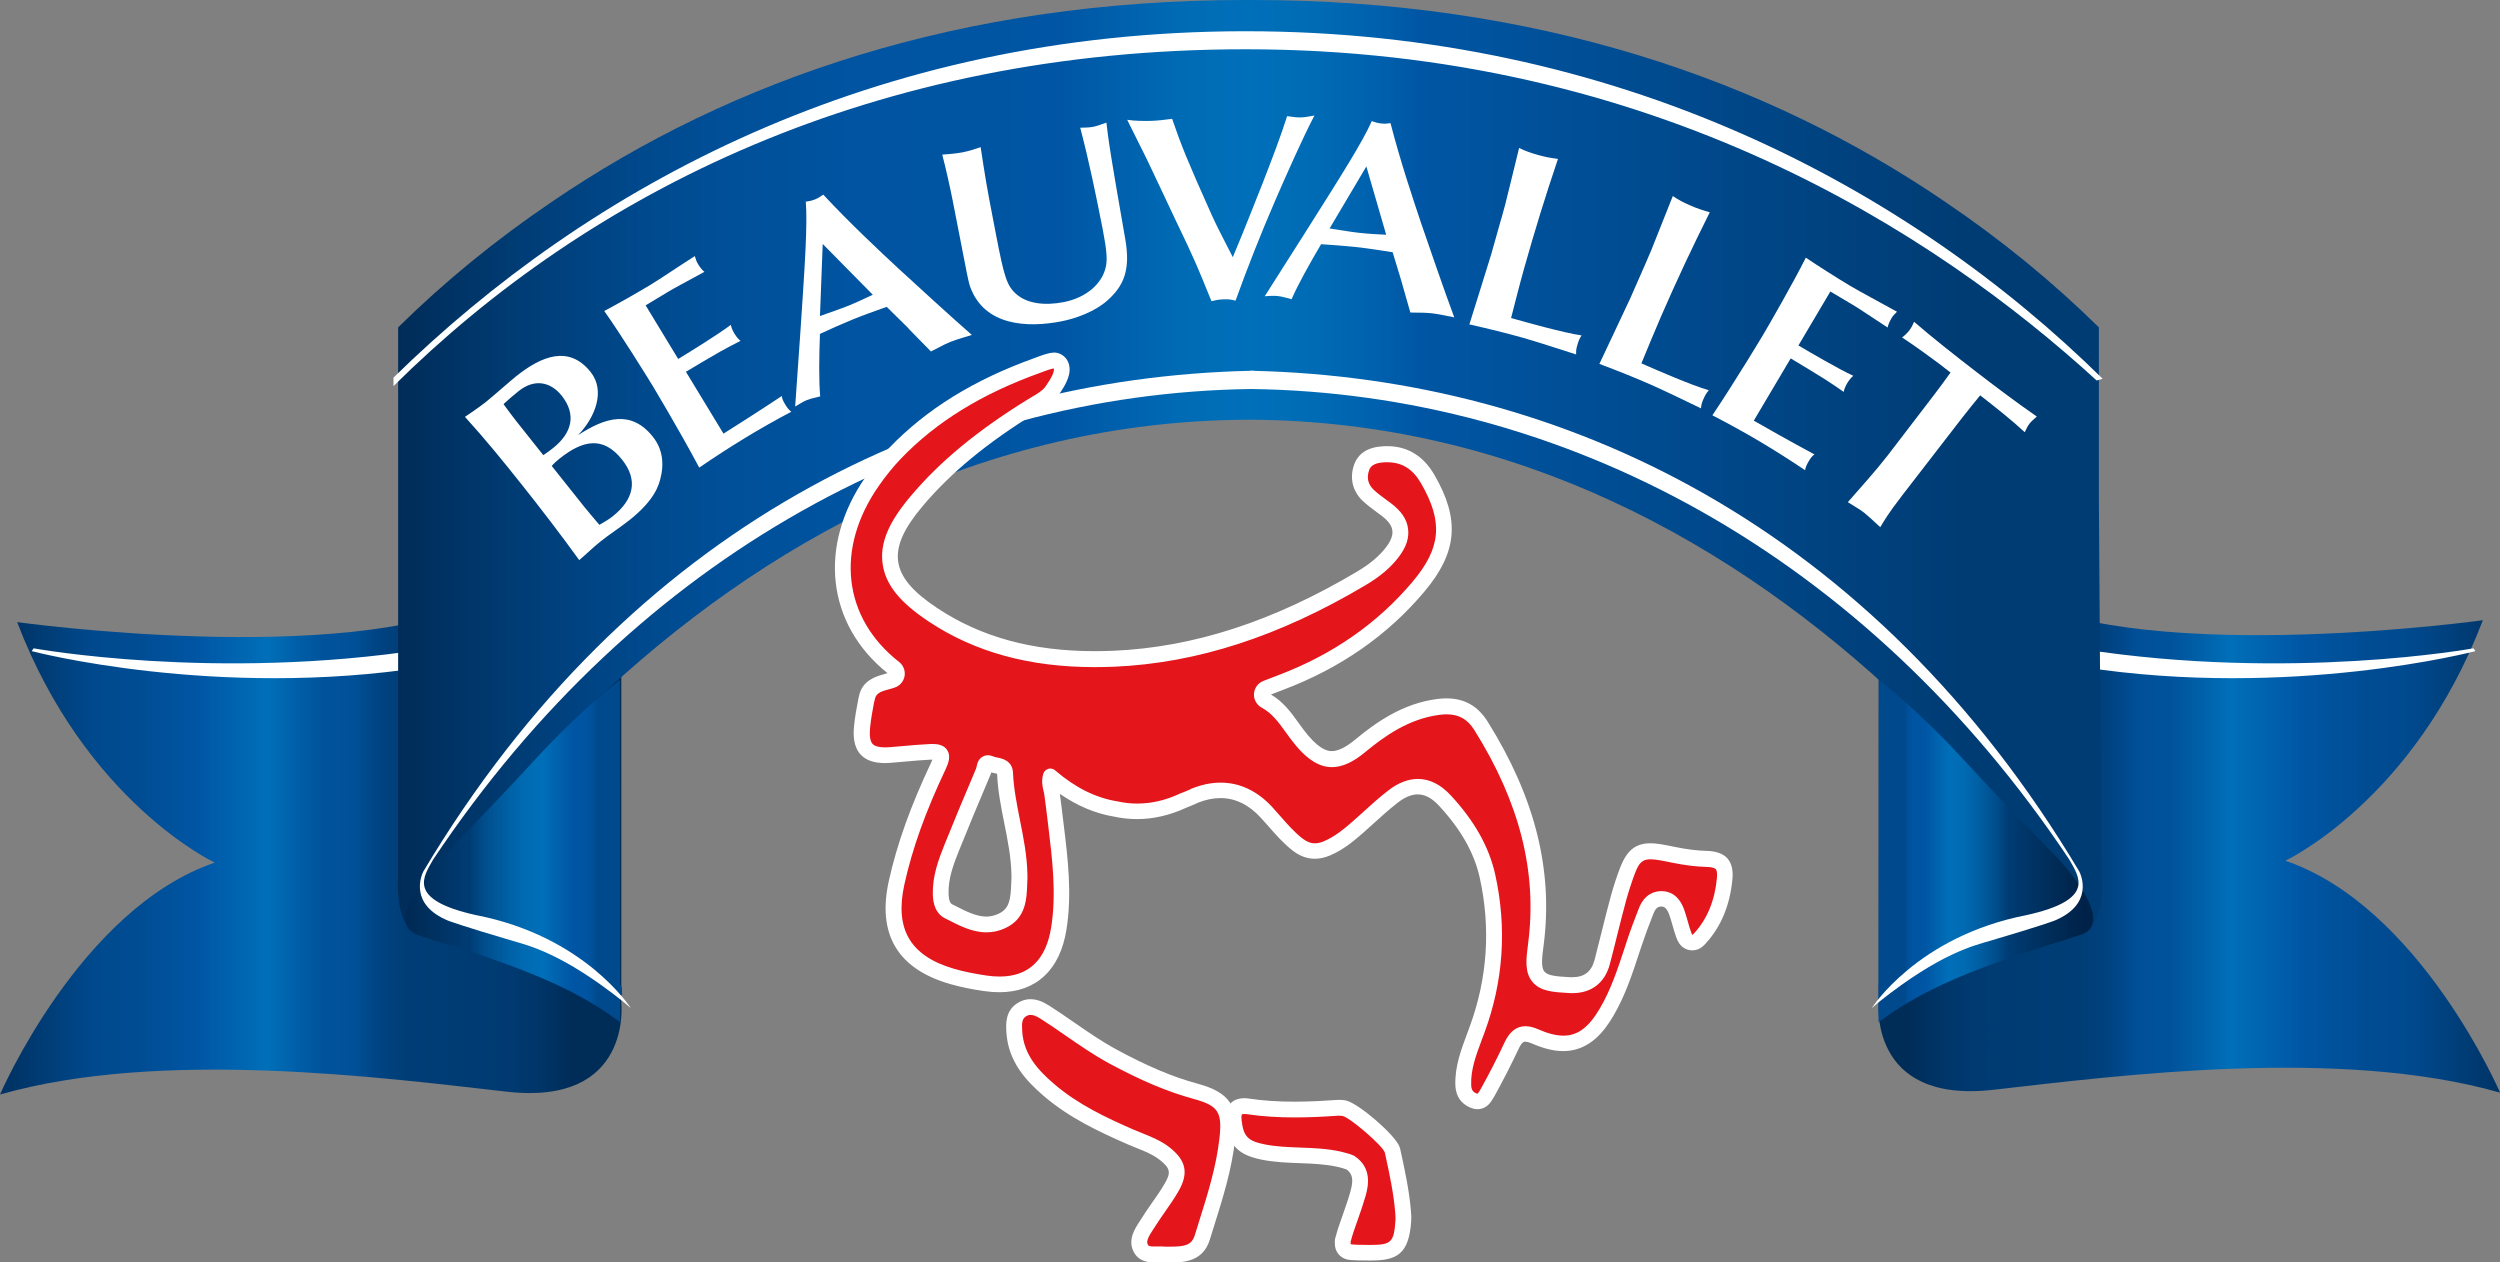
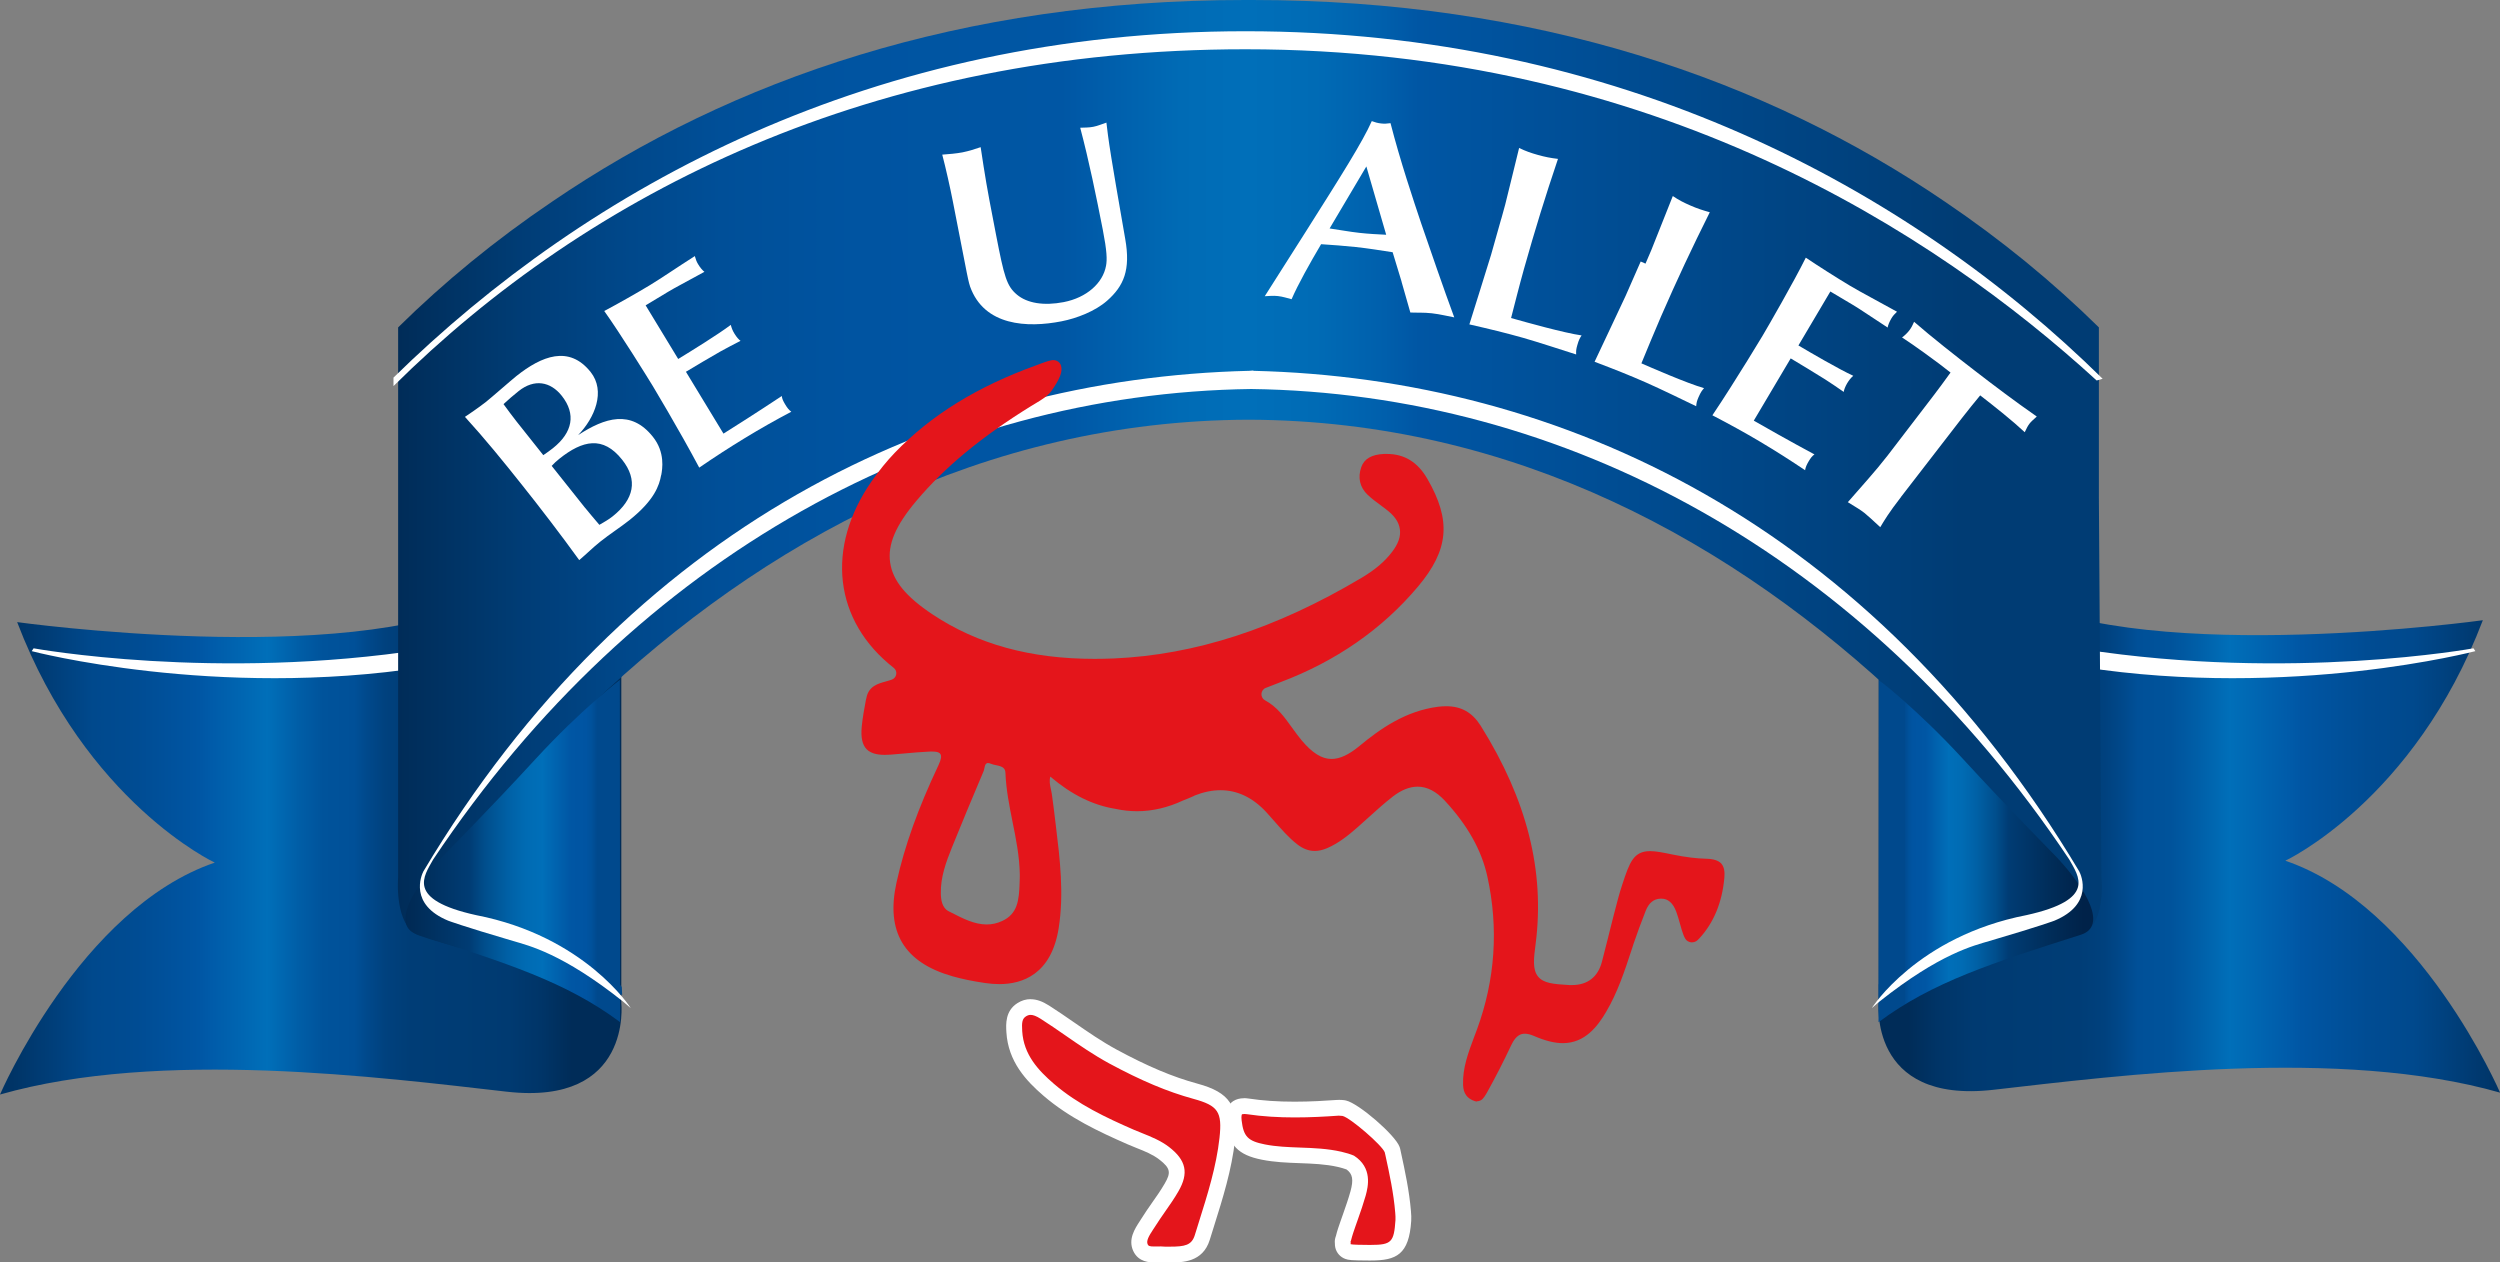
<svg xmlns="http://www.w3.org/2000/svg" xmlns:xlink="http://www.w3.org/1999/xlink" id="Calque_2" data-name="Calque 2" viewBox="0 0 317.67 160.41">
  <rect x="0" y="0" width="317.67" height="160.41" fill="#808080" stroke="none" />
  <defs>
    <style>
      .cls-1 {
        fill: url(#linear-gradient);
      }

      .cls-2 {
        fill: url(#Nouveau_dégradé_8-2);
      }

      .cls-3 {
        fill: url(#Nouveau_dégradé_7-2);
      }

      .cls-4 {
        fill: #fff;
      }

      .cls-5 {
        fill: #e4151b;
      }

      .cls-6 {
        fill: url(#Nouveau_dégradé_8);
      }

      .cls-7 {
        fill: url(#Nouveau_dégradé_7);
      }
    </style>
    <linearGradient id="Nouveau_dégradé_8" data-name="Nouveau dégradé 8" x1="319.18" y1="107.37" x2="235.73" y2="107.37" gradientUnits="userSpaceOnUse">
      <stop offset=".02" stop-color="#003466" />
      <stop offset=".15" stop-color="#00498d" />
      <stop offset=".22" stop-color="#004c93" />
      <stop offset=".32" stop-color="#0056a4" />
      <stop offset=".34" stop-color="#005ba9" />
      <stop offset=".43" stop-color="#006fb9" />
      <stop offset=".48" stop-color="#005ea7" />
      <stop offset=".52" stop-color="#00539b" />
      <stop offset=".57" stop-color="#005098" />
      <stop offset=".59" stop-color="#00498c" />
      <stop offset=".62" stop-color="#00417e" />
      <stop offset=".66" stop-color="#003d76" />
      <stop offset=".74" stop-color="#003c74" />
      <stop offset=".82" stop-color="#003a71" />
      <stop offset=".87" stop-color="#003568" />
      <stop offset=".92" stop-color="#002c58" />
      <stop offset=".92" stop-color="#002c58" />
    </linearGradient>
    <linearGradient id="Nouveau_dégradé_8-2" data-name="Nouveau dégradé 8" x1=".08" y1="107.29" x2="79.06" y2="107.29" gradientTransform="translate(-.08 .31)" xlink:href="#Nouveau_dégradé_8" />
    <linearGradient id="linear-gradient" x1="57.97" y1="64.54" x2="274.16" y2="64.54" gradientTransform="translate(324.72 -1) rotate(-180) scale(1 -1)" gradientUnits="userSpaceOnUse">
      <stop offset="0" stop-color="#003c74" />
      <stop offset="0" stop-color="#003c74" />
      <stop offset=".08" stop-color="#003c74" />
      <stop offset=".4" stop-color="#0056a4" />
      <stop offset=".42" stop-color="#005fac" />
      <stop offset=".46" stop-color="#006bb5" />
      <stop offset=".5" stop-color="#006fb9" />
      <stop offset=".54" stop-color="#006bb5" />
      <stop offset=".58" stop-color="#005fac" />
      <stop offset=".61" stop-color="#0056a4" />
      <stop offset=".73" stop-color="#0054a1" />
      <stop offset=".81" stop-color="#004f98" />
      <stop offset=".87" stop-color="#004789" />
      <stop offset=".93" stop-color="#003c75" />
      <stop offset=".93" stop-color="#003c74" />
      <stop offset="1" stop-color="#002c58" />
    </linearGradient>
    <linearGradient id="Nouveau_dégradé_7" data-name="Nouveau dégradé 7" x1="238.31" y1="108.13" x2="264.73" y2="108.13" gradientUnits="userSpaceOnUse">
      <stop offset=".14" stop-color="#00498d" />
      <stop offset=".14" stop-color="#004a8f" />
      <stop offset=".16" stop-color="#00519b" />
      <stop offset=".18" stop-color="#0054a2" />
      <stop offset=".24" stop-color="#0056a4" />
      <stop offset=".35" stop-color="#006eb8" />
      <stop offset=".35" stop-color="#006fb9" />
      <stop offset=".42" stop-color="#006bb3" />
      <stop offset=".49" stop-color="#0060a5" />
      <stop offset=".58" stop-color="#004e8c" />
      <stop offset=".64" stop-color="#003c74" />
      <stop offset=".85" stop-color="#002c58" />
      <stop offset="1" stop-color="#002249" />
    </linearGradient>
    <linearGradient id="Nouveau_dégradé_7-2" data-name="Nouveau dégradé 7" x1="80.31" x2="48.08" xlink:href="#Nouveau_dégradé_7" />
  </defs>
  <g id="Calque_1-2" data-name="Calque 1">
    <path class="cls-6" d="M238.73,80.99v46.21s-1.46,13.1,14.55,11.28c16.01-1.82,44.02-5.46,64.4.36,0,0-10.19-23.65-27.29-29.47,0,0,16.37-7.64,25.1-30.56,0,0-41.84,5.82-59.3-2.91l-17.46,5.09Z" />
    <path class="cls-2" d="M78.95,81.23v46.21s1.46,13.1-14.55,11.28c-16.01-1.82-44.02-5.46-64.4.36,0,0,10.19-23.65,27.29-29.47,0,0-16.37-7.64-25.11-30.56,0,0,41.84,5.82,59.3-2.91l17.46,5.09Z" />
    <path class="cls-4" d="M264.64,82.49c26.55,4.12,49.66-.11,49.66-.11l.24.36s-23.35,6.13-49.9,2.02" />
    <path class="cls-4" d="M53.93,82.49c-26.55,4.12-49.66-.11-49.66-.11l-.24.36s23.35,6.13,49.9,2.02" />
    <path class="cls-1" d="M267.02,111.42l-.32-48.28v-21.54c-5.85-5.76-12.37-11.11-19.53-15.95C224.33,10.08,195.16,0,159.07,0c-.15,0-.29,0-.43,0-.15,0-.29,0-.43,0-36.08,0-65.25,10.07-88.08,25.64-7.16,4.84-13.69,10.19-19.54,15.96v69.84s-.56,6.26,2.7,7.45c3.27,1.19,11.72,3.19,13.82,3.98,1.9.72,6.83.24,11.95,3.58l-.06-1.03s-5.76-8.26-12.55-9.77c-6.85-1.52-8.74-1.66-10.13-2.81-1.11-.92-.61-1.39-.61-1.39,5.86-7.65,12.35-15.1,19.5-21.97,21.69-20.63,49.66-36.03,83.44-36.15,33.78.12,61.74,15.52,83.44,36.15,7.15,6.87,13.64,14.31,19.5,21.97,0,0,.5.48-.61,1.39-1.39,1.15-3.28,1.29-10.13,2.81-6.79,1.51-12.12,9.43-12.12,9.43v2.01c5.11-3.34,9.86-3.44,11.76-4.16,2.09-.79,10.65-2.96,13.92-4.15,3.27-1.19,2.61-7.34,2.61-7.34Z" />
    <path class="cls-4" d="M267.18,48.13C242.5,23.82,205.55,3.97,158.27,3.97S74.83,23.65,50,47.98v1.08C74.83,24.45,110.93,6.26,158.27,6.26c51.87,0,87.57,23.27,108.15,42.09" />
    <path class="cls-7" d="M238.7,129.88l.03-43.49s4.87,3.71,10.74,10.09c5.86,6.38,11.07,11.59,11.95,12.53,3.67,3.96,6.42,8.67,3,9.76-11.21,3.58-18.84,5.99-25.71,11.11Z" />
    <path class="cls-3" d="M78.79,129.88l-.03-43.49s-4.87,3.71-10.74,10.09c-5.86,6.38-11.07,11.59-11.94,12.53-3.67,3.96-6.42,8.67-3,9.76,11.21,3.58,18.85,5.99,25.71,11.11Z" />
    <path class="cls-4" d="M264.2,110.72c-26.22-43.94-65.59-62.66-104.93-63.6l-.02-.04-.5.04c-39.35.93-78.72,19.65-104.95,63.6-.28.54-1.83,4.21,3.15,6.27,0,0,1.72.66,8.25,2.58,1.96.58,6.27,1.57,13.95,7.68l1,.85s-5.77-9.12-19.67-11.82c-8.95-1.98-6.61-4.95-5.44-7.06,25.93-38.89,64.28-59.26,103.95-59.79,39.67.54,78.02,20.91,103.95,59.79,1.17,2.11,3.52,5.08-5.43,7.06-13.9,2.7-19.67,11.82-19.67,11.82l1-.85c7.68-6.1,11.99-7.1,13.95-7.68,6.54-1.92,8.26-2.58,8.26-2.58,4.98-2.07,3.44-5.73,3.15-6.27Z" />
    <g>
      <path class="cls-4" d="M84.01,60.37c-.23,1.31-.86,3.19-4,5.7-1.21.96-2.53,1.79-3.74,2.76-.93.74-1.76,1.58-2.67,2.34-2.31-3.2-5.01-6.72-7.3-9.59-2.32-2.92-4.7-5.85-7.22-8.61.76-.52,1.3-.86,2.62-1.86.64-.5,3.33-2.86,3.91-3.32,3.21-2.55,6.69-3.97,9.44-.52,1.94,2.44.53,5.82-1.59,8.02,3.41-2.23,6.73-3.27,9.5.21,1.59,1.99,1.2,4.12,1.06,4.89ZM69.03,57.84c.43-.29.85-.59,1.23-.89,2.51-2,2.96-4.34,1.12-6.66-1.44-1.81-3.48-2.18-5.47-.6-.66.53-1.31,1.08-1.93,1.66.54.74,1.08,1.48,1.65,2.2l3.4,4.28ZM74.35,64.53c.34.42,1.19,1.44,1.81,2.16.64-.38,1.11-.62,1.69-1.08,2.71-2.16,3.25-4.62,1.2-7.2-2.43-3.06-5.02-2.47-7.97-.12-.35.27-.64.55-.98.91l4.25,5.34Z" />
      <path class="cls-4" d="M86.17,45.62c1.61-.98,5.12-3.15,6.69-4.34.1.38.21.71.48,1.14.25.41.54.74.76.89-.85.44-1.71.88-2.52,1.33-1.47.85-2.97,1.72-4.42,2.6l4.77,7.86c.82-.5,4.8-3.04,7.41-4.78.03.34.18.65.42,1.05.26.44.47.71.79.95-1.96,1.03-3.89,2.12-5.91,3.35-1.89,1.15-3.84,2.41-5.79,3.75-.68-1.26-1.34-2.49-2.04-3.72-.96-1.72-3.04-5.3-3.85-6.63-.74-1.22-4.2-6.78-6.18-9.55,1.6-.85,4.11-2.26,5.81-3.29,1.45-.88,3.46-2.26,5.7-3.69.12.4.2.68.41,1.02.26.44.57.8.81.98l-3.05,1.66c-1.2.65-1.52.84-4.42,2.6l4.14,6.82Z" />
-       <path class="cls-4" d="M115.46,41.74l-2.79-2.75c-1.49.53-2.96,1.05-4.43,1.65-1.37.56-2.71,1.17-4.05,1.79-.11,2.87-.15,5.92.03,7.94-.47.12-1.17.26-1.72.48-.58.24-1.01.56-1.46.81l.68-9.72c.57-8.51.9-13.4.67-16.31.41-.06.78-.13,1.19-.3.37-.15.69-.35,1.03-.6,3.39,3.65,7.22,7.22,9.52,9.36,2.41,2.21,6.59,6.05,9.36,8.47-.52.18-1.79.51-2.74.89-.96.39-1.85.93-2.46,1.21l-2.85-2.91ZM104.54,31.01l-.35,9.15c1.21-.45,2.41-.83,3.61-1.31,1.06-.43,2.06-.91,3.1-1.4l-6.35-6.44Z" />
      <path class="cls-4" d="M125,21.24c.39,2.55,1.01,5.75,1.57,8.62,1.03,5.3,1.34,6.48,2.65,7.58,1.3,1.09,3.4,1.44,5.94.95,2.93-.57,4.98-2.42,5.38-4.61.15-.79.12-1.86-.41-4.59-.85-4.33-1.74-8.69-2.87-12.96.52-.03,1.09,0,1.67-.12.58-.11,1.13-.36,1.66-.53l.2,1.62c.38,2.9,1.61,9.79,2.19,13.16.7,3.94-.18,5.98-2.3,7.85-1.51,1.33-3.85,2.24-5.8,2.62-4.35.85-9.81.6-11.61-4.41-.16-.45-.36-1.45-.42-1.75l-1.77-9.06c-.33-1.7-.91-4.29-1.35-5.96.85-.06,1.78-.14,2.57-.29.8-.16,1.61-.42,2.31-.66l.39,2.55Z" />
-       <path class="cls-4" d="M157.98,29.45c.31-.79,4.23-10.35,5.57-14.69.81.12,1.3.17,1.7.16.44,0,.96-.09,1.77-.24-1.56,2.99-3.66,7.76-5.03,10.91-1.79,4.15-3.46,8.36-4.99,12.61-.44-.09-.71-.19-1.37-.17-.89.02-1.18.13-1.69.24-1.76-4.31-1.96-4.91-4.63-10.45-.58-1.21-3.06-6.52-3.57-7.56-.39-.81-2.16-4.33-2.51-5.04.89.15,2.07.16,2.99.14.85-.02,1.81-.14,2.72-.26,1.15,3.34,1.85,5.12,5.04,12.24.82,1.81,1.78,3.56,2.67,5.34l1.33-3.22Z" />
      <path class="cls-4" d="M178.1,35.8l-1.14-3.75c-1.57-.24-3.1-.49-4.68-.66-1.47-.16-2.94-.26-4.41-.36-1.46,2.47-2.95,5.14-3.75,6.99-.47-.12-1.15-.34-1.74-.4-.62-.07-1.15,0-1.67.02l5.23-8.23c4.56-7.21,7.18-11.35,8.37-14.02.39.15.75.25,1.19.3.4.05.78.02,1.19-.04,1.24,4.82,2.91,9.79,3.91,12.77,1.06,3.09,2.91,8.46,4.19,11.91-.55-.09-1.81-.41-2.84-.52-1.03-.12-2.07-.06-2.74-.1l-1.12-3.92ZM173.62,21.15l-4.67,7.88c1.28.18,2.51.42,3.8.56,1.14.13,2.24.18,3.39.24l-2.52-8.68Z" />
      <path class="cls-4" d="M190.77,27.79c.41-1.44.5-1.76,1.21-4.7.16-.7.91-3.66,1.05-4.29.84.41,1.51.64,2.4.89.89.25,1.61.39,2.54.5-1.64,4.86-2.9,8.95-4.32,13.98-.64,2.29-1.17,4.43-1.64,6.24l.64.18c1.03.29,6.14,1.73,8.32,2.03-.21.33-.34.51-.55,1.26-.14.49-.16.7-.14,1.16-1.79-.57-4.81-1.56-6.73-2.11-2.27-.64-4.21-1.11-6.84-1.71.15-.52,2.53-8.03,2.76-8.85l1.29-4.57Z" />
-       <path class="cls-4" d="M209.09,33.5c.6-1.37.74-1.68,1.84-4.49.25-.67,1.41-3.5,1.63-4.1.78.53,1.4.84,2.25,1.21.84.37,1.55.6,2.45.85-2.29,4.59-4.11,8.46-6.2,13.25-.95,2.18-1.77,4.23-2.49,5.95l.61.27c.98.43,5.85,2.56,7.96,3.15-.25.3-.4.46-.71,1.17-.2.47-.25.67-.29,1.13-1.7-.82-4.55-2.21-6.37-3.01-2.16-.95-4.01-1.68-6.54-2.64.22-.5,3.61-7.61,3.95-8.39l1.91-4.35Z" />
+       <path class="cls-4" d="M209.09,33.5c.6-1.37.74-1.68,1.84-4.49.25-.67,1.41-3.5,1.63-4.1.78.53,1.4.84,2.25,1.21.84.37,1.55.6,2.45.85-2.29,4.59-4.11,8.46-6.2,13.25-.95,2.18-1.77,4.23-2.49,5.95c.98.43,5.85,2.56,7.96,3.15-.25.3-.4.46-.71,1.17-.2.47-.25.67-.29,1.13-1.7-.82-4.55-2.21-6.37-3.01-2.16-.95-4.01-1.68-6.54-2.64.22-.5,3.61-7.61,3.95-8.39l1.91-4.35Z" />
      <path class="cls-4" d="M228.51,43.89c1.62.96,5.19,3.04,6.98,3.86-.29.26-.52.52-.78.96-.24.41-.4.83-.43,1.09-.79-.55-1.58-1.09-2.36-1.59-1.44-.89-2.92-1.81-4.38-2.67l-4.69,7.91c.83.49,4.94,2.81,7.71,4.29-.28.19-.49.46-.73.87-.26.44-.4.75-.46,1.14-1.84-1.24-3.71-2.43-5.74-3.64-1.9-1.13-3.94-2.25-6.04-3.34.79-1.19,1.56-2.35,2.32-3.56,1.07-1.66,3.24-5.18,4.04-6.52.73-1.23,4-6.9,5.51-9.95,1.5,1.01,3.93,2.56,5.64,3.58,1.46.87,3.62,1.99,5.95,3.29-.3.29-.5.49-.71.84-.26.44-.44.89-.48,1.17l-2.9-1.91c-1.14-.76-1.46-.94-4.38-2.67l-4.06,6.86Z" />
      <path class="cls-4" d="M241.56,63.15c-1.58,2.04-2.15,3.02-2.64,3.84-.79-.74-1.66-1.54-2.01-1.81-.5-.39-.97-.67-2.11-1.37,1.69-1.95,3.47-3.88,5.05-5.92l5.76-7.52c.77-.99,1.46-1.96,2.24-3.03l-1.46-1.13c-.26-.2-3.11-2.31-4.7-3.33.34-.25.66-.56.91-.88.25-.32.46-.72.62-1.11,2.2,1.92,5.42,4.45,7.67,6.18,2.42,1.87,5.01,3.83,7.92,5.86-.44.39-.77.69-.93.91-.23.3-.36.58-.6,1.08-1.6-1.49-3.65-3.12-5.66-4.68-.78.94-1.59,1.94-2.38,2.96l-7.68,9.94Z" />
    </g>
    <g>
      <g>
        <g>
          <path class="cls-5" d="M148.02,159.41s-.08,0-.13,0c-.13-.02-.26-.02-.39-.02-.14,0-.28,0-.42.01-.17,0-.31,0-.44,0-.46,0-1.32,0-1.72-.86-.45-.98.19-1.96.76-2.83l.24-.38c.4-.65.85-1.29,1.3-1.92.57-.81,1.15-1.65,1.65-2.51,1.08-1.88.84-2.97-.94-4.34-.95-.73-2.06-1.17-3.13-1.6-.38-.15-.76-.3-1.13-.47-3.53-1.54-7.24-3.28-10.4-5.99-2.05-1.77-4.18-4.02-4.38-7.38-.06-.94-.13-2.12.95-2.8.36-.23.73-.34,1.13-.34.54,0,1.12.21,1.81.65,1.06.67,2.09,1.39,3.1,2.08l.09.06c1.74,1.2,3.54,2.45,5.44,3.47,4.03,2.17,7.27,3.54,10.51,4.42,3.63.99,4.46,2.23,4.04,6.03-.41,3.75-1.55,7.38-2.66,10.89l-.53,1.68c-.67,2.16-2.58,2.16-4.11,2.16h-.63Z" />
          <path class="cls-4" d="M130.96,128.96c.32,0,.71.14,1.28.5,1.07.68,2.11,1.4,3.15,2.12,1.76,1.22,3.59,2.48,5.54,3.54,4.1,2.21,7.4,3.6,10.72,4.51,3.14.86,3.67,1.65,3.31,4.95-.4,3.65-1.53,7.23-2.62,10.7l-.52,1.67c-.4,1.28-1.25,1.46-3.16,1.46-.09,0-.19,0-.29,0h-.34c-.17-.02-.34-.03-.52-.03-.16,0-.31,0-.47.01-.15,0-.29,0-.4,0-.58,0-.72-.08-.81-.28-.2-.44.16-1.06.69-1.87l.25-.38c.4-.64.84-1.27,1.27-1.89.58-.83,1.18-1.68,1.7-2.59,1.34-2.32.99-3.95-1.2-5.64-1.06-.81-2.24-1.28-3.38-1.74-.37-.15-.74-.29-1.1-.45-3.46-1.51-7.1-3.21-10.14-5.83-1.99-1.71-3.85-3.71-4.03-6.69-.07-1.13,0-1.58.49-1.89.18-.11.36-.18.59-.18M130.96,126.96c-.59,0-1.15.17-1.67.5-1.57.99-1.47,2.69-1.41,3.7.22,3.73,2.51,6.18,4.72,8.08,3.26,2.8,7.05,4.57,10.65,6.15.37.16.74.31,1.11.46l.05.02c1.06.42,2.06.82,2.9,1.47,1.47,1.13,1.47,1.7.69,3.05-.48.83-1.05,1.65-1.61,2.44-.45.65-.91,1.3-1.33,1.98l-.23.36c-.63.97-1.51,2.31-.83,3.79.67,1.45,2.14,1.45,2.63,1.45.14,0,.3,0,.48-.01.13,0,.26-.01.39-.01.09,0,.18,0,.26.01.08.01.17.02.25.02h.34s.3,0,.3,0c1.56,0,4.18,0,5.07-2.87l.52-1.67c1.12-3.56,2.28-7.24,2.7-11.08.47-4.26-.69-5.99-4.77-7.1-3.17-.86-6.34-2.2-10.3-4.34-1.85-1-3.63-2.23-5.35-3.42l-.06-.04c-1.02-.71-2.07-1.43-3.15-2.12-.86-.55-1.61-.81-2.35-.81h0Z" />
        </g>
        <g>
          <path class="cls-5" d="M173.9,159.18c-1.96-.02-2.35-.05-2.61-.14-.32-.11-.55-.38-.63-.7-.04-.14-.04-.28-.03-.42-.02-.13,0-.27.04-.41l.08-.24c.12-.52.4-1.33.59-1.86l.3-.85c.33-.91.67-1.89.95-2.9.39-1.43.54-2.9-.98-3.94-.39-.16-.84-.29-1.35-.41-1.66-.38-3.38-.44-5.04-.51-1.61-.06-3.12-.12-4.65-.42-2.59-.51-3.47-1.43-3.76-3.92-.07-.61-.01-1.06.17-1.38.08-.13.19-.25.32-.33.21-.13.47-.2.8-.2.12,0,.27,0,.45.04,1.84.27,3.81.41,6,.41,2.05,0,3.98-.12,5.43-.22.07,0,.15,0,.23,0,.18,0,.35.01.52.03.04,0,.07,0,.11.02,1.31.3,5.64,4.03,6.09,5.26.02.04.03.09.04.13l.09.4c.52,2.38,1.05,4.84,1.26,7.41.03.37.06.71.03,1.07-.21,3.12-.81,4.1-4.14,4.1h-.29Z" />
          <path class="cls-4" d="M158.07,141.55c.08,0,.18,0,.3.02,2.08.31,4.16.42,6.15.42s3.8-.1,5.5-.22c.05,0,.11,0,.16,0,.14,0,.28.01.41.03.98.22,5.05,3.74,5.37,4.63l.09.4c.51,2.35,1.04,4.78,1.24,7.28.02.31.05.62.03.92-.19,2.79-.49,3.16-3.14,3.16-.09,0-.18,0-.28,0-.73,0-2.09-.02-2.28-.09-.01-.06,0-.16.01-.28,0,0-.02,0-.03,0,.02-.08.05-.16.08-.23.13-.54.4-1.34.58-1.84l.3-.85c.34-.96.68-1.95.97-2.96.33-1.19.88-3.57-1.48-5.09-.47-.2-.99-.36-1.6-.5-1.75-.4-3.52-.47-5.23-.53-1.56-.06-3.03-.11-4.49-.4-2.17-.43-2.72-1-2.96-3.06-.07-.59.04-.76.04-.76.02-.01.1-.04.26-.04M158.07,139.55h0c-.52,0-.97.12-1.34.35-.27.17-.49.4-.65.68-.3.51-.4,1.17-.3,1.99.34,2.94,1.53,4.19,4.56,4.79,1.61.32,3.16.38,4.8.44,1.62.06,3.29.12,4.86.48.42.1.78.2,1.1.32.78.57.91,1.3.5,2.79-.27.97-.61,1.93-.92,2.82l-.3.85c-.23.65-.48,1.37-.62,1.97l-.06.18c-.08.26-.11.52-.08.78,0,.18.01.37.06.57.16.65.63,1.18,1.27,1.41.41.15.75.19,2.91.2h.33c3.25,0,4.85-.75,5.13-5.03.03-.43,0-.81-.03-1.15v-.06c-.22-2.63-.76-5.12-1.28-7.52l-.09-.42c-.02-.09-.05-.18-.08-.26-.55-1.51-5.2-5.53-6.81-5.89-.07-.02-.14-.03-.21-.04-.17-.02-.39-.04-.64-.04-.11,0-.21,0-.32.01-1.42.1-3.33.22-5.35.22-2.15,0-4.07-.13-5.86-.4-.21-.03-.41-.05-.6-.05h0Z" />
        </g>
      </g>
      <g>
        <path class="cls-5" d="M187.72,139.97c-.11,0-.21-.02-.32-.05-.98-.33-1.45-.98-1.49-2.05-.08-2.15.66-4.11,1.44-6.19l.32-.85c2.33-6.34,2.77-12.9,1.32-19.48-.74-3.34-2.51-6.49-5.41-9.62-1.09-1.17-2.24-1.77-3.44-1.77-1.01,0-2.08.42-3.16,1.26-1.11.86-2.14,1.8-3.14,2.7l-.11.1c-.41.37-.83.75-1.25,1.12-1.14,1-2.4,2.02-3.86,2.64-.55.23-1.05.35-1.55.35-.78,0-1.5-.28-2.23-.84-1.09-.85-1.98-1.88-2.93-2.96l-.15-.17c-.26-.3-.53-.6-.8-.9-1.72-1.89-3.7-2.85-5.88-2.85-1.05,0-2.15.23-3.27.67-.04.03-.08.05-.12.07-.46.21-.91.39-1.37.57-1.9.89-3.88,1.36-5.83,1.36-.91,0-1.83-.1-2.75-.3-2.86-.46-5.59-1.8-8.28-4.1-.15.59-.04,1.07.07,1.57.05.22.09.4.11.57l.06.42c.08.55.15,1.11.22,1.66l.24,1.98c.52,4.27,1.06,8.68.36,13.08-.94,5.86-4.62,7.09-7.54,7.09-.57,0-1.18-.05-1.81-.14-1.57-.23-2.92-.51-4.12-.85-6.19-1.76-8.52-5.67-7.13-11.93,1.03-4.65,2.73-9.39,5.33-14.9.34-.71.41-1.16.24-1.42-.05-.08-.2-.31-1-.31-.13,0-.24,0-.35,0-1.1.05-2.23.15-3.32.25-.55.05-1.09.1-1.64.14-.27.02-.52.03-.75.03-1.07,0-1.82-.23-2.3-.71-.56-.57-.76-1.48-.63-2.88.11-1.16.32-2.27.54-3.45.01-.06.03-.12.05-.18.27-1.51,1.5-1.84,2.41-2.09.16-.04.34-.09.51-.15l.28-.09c.31-.1.53-.35.59-.67.06-.32-.06-.64-.32-.84-7.6-5.95-8.69-15.26-2.78-23.74.93-1.33,1.91-2.54,2.93-3.6,4.6-4.78,10.5-8.42,18.04-11.13l.42-.16c.98-.37,1.38-.45,1.59-.47.04,0,.07,0,.11,0,.43,0,.82.28.95.7.23.73-.12,1.66-1.2,3.19-.48.68-1.24,1.13-2.04,1.61l-.58.35c-6.3,3.9-10.93,7.73-14.58,12.06-2.62,3.11-3.64,5.52-3.31,7.81.33,2.3,2,4.34,5.4,6.6,5.71,3.79,12.44,5.64,20.56,5.64.79,0,1.6-.02,2.43-.05,10.37-.45,20.67-3.8,31.5-10.24,1.71-1.02,2.95-2.06,3.88-3.29.8-1.04,1.13-1.99,1-2.89-.13-.93-.68-1.72-1.79-2.56l-.6-.45c-.58-.43-1.19-.87-1.71-1.37-.99-.94-1.27-2.19-.81-3.5.37-1.07,1.32-1.62,2.89-1.69.12,0,.24,0,.36,0,2.23,0,3.91,1.03,5.14,3.14,3.08,5.32,2.76,9.03-1.18,13.72-4.54,5.4-10.43,9.49-17.49,12.15-.35.13-.69.26-1.1.43l-.75.29c-.32.12-.53.42-.55.76-.02.34.16.66.46.82,1.52.82,2.44,2.1,3.41,3.45.46.63.84,1.16,1.26,1.66,1.35,1.6,2.55,2.34,3.78,2.34,1.05,0,2.21-.54,3.56-1.66,2.62-2.17,5.86-4.46,10.01-4.98.35-.04.68-.06,1-.06,1.92,0,3.31.79,4.38,2.48,5.89,9.41,8.17,18.48,6.98,27.73-.24,1.82-.42,3.25.32,4.15.7.84,1.91.95,3.97,1.07.11,0,.22,0,.33,0,1.97,0,3.29-1.02,3.8-2.94.27-1.02.53-2.05.79-3.1l.14-.57c.19-.75.37-1.51.57-2.26l.14-.53c.28-1.08.59-2.31.98-3.46.89-2.68,1.38-4.16,3.51-4.16.7,0,1.54.16,2.84.43,1.66.34,3.03.51,4.32.54.9.02,1.53.23,1.88.61.01.02.03.03.04.05.31.38.43.97.35,1.78-.28,3.1-1.34,5.67-3.14,7.64-.11.12-.2.2-.27.27-.19.17-.44.27-.7.27-.04,0-.08,0-.12,0-.29-.04-.57-.19-.72-.44-.1-.16-.19-.34-.26-.54-.16-.43-.29-.88-.42-1.36-.16-.58-.3-1.07-.48-1.55-.41-1.1-1.04-1.66-1.88-1.66h-.12c-.87.03-1.49.55-1.88,1.54-.6,1.53-1.08,2.83-1.53,4.15l-.24.74c-.92,2.8-1.79,5.45-3.24,7.92-1.09,1.87-2.71,4.01-5.52,4.01-1.05,0-2.25-.3-3.66-.91-.44-.19-.83-.29-1.17-.29-.45,0-1.11.15-1.71,1.42-.98,2.08-2.02,4.12-3.1,6.06-.2.36-.38.62-.55.8-.19.2-.45.3-.72.3ZM125.52,96.96c-.06,0-.11.01-.15.04-.15.08-.22.27-.29.63-.03.14-.05.23-.07.3-1.52,3.58-2.83,6.74-4.04,9.73-.77,1.91-1.46,3.8-1.42,5.85.01.77.13,1.84.99,2.28l.34.17c1.44.74,2.93,1.51,4.49,1.51.68,0,1.32-.14,1.97-.44,1.95-.9,2.15-2.58,2.22-4.87l.02-.71c0-.1,0-.18,0-.27,0-.02,0-.1,0-.12-.04-2.25-.48-4.48-.92-6.63-.4-2.02-.82-4.1-.9-6.19-.02-.6-.3-.84-1.19-1.01-.24-.05-.46-.09-.66-.18-.13-.06-.26-.09-.35-.09Z" />
-         <path class="cls-4" d="M133.9,46.81c.12.37-.24,1.15-1.06,2.32-.35.5-.99.88-1.74,1.32l-.58.35c-6.4,3.96-11.11,7.86-14.83,12.28-2.82,3.34-3.91,5.99-3.53,8.6.37,2.61,2.17,4.85,5.84,7.29,5.87,3.9,12.8,5.8,21.11,5.8.81,0,1.63-.02,2.47-.05,10.54-.46,20.99-3.85,31.97-10.38,1.83-1.09,3.15-2.21,4.17-3.54.97-1.27,1.36-2.45,1.2-3.63-.16-1.2-.85-2.22-2.17-3.22l-.61-.45c-.59-.43-1.14-.84-1.61-1.29-.7-.68-.89-1.5-.56-2.45.1-.28.33-.95,1.99-1.02.11,0,.21,0,.32,0,1.86,0,3.23.85,4.27,2.64,2.86,4.94,2.58,8.23-1.08,12.57-4.43,5.26-10.18,9.26-17.08,11.86-.35.13-.7.27-1.12.43l-.74.29c-.68.26-1.14.9-1.19,1.63-.04.72.34,1.42.98,1.76,1.32.71,2.13,1.84,3.08,3.15.42.59.85,1.17,1.31,1.72,1.52,1.8,2.98,2.69,4.54,2.69,1.31,0,2.68-.63,4.2-1.89,2.51-2.08,5.61-4.27,9.5-4.76.31-.04.6-.06.87-.06,1.58,0,2.66.63,3.53,2.01,5.76,9.2,8,18.06,6.83,27.07-.26,1.97-.48,3.68.54,4.91,1.01,1.22,2.63,1.31,4.69,1.43.13,0,.26.01.39.01,2.43,0,4.14-1.32,4.76-3.69.29-1.08.55-2.16.83-3.26l.06-.25c.2-.81.4-1.61.61-2.42l.14-.53c.29-1.13.59-2.3.96-3.39.88-2.64,1.17-3.47,2.56-3.47.62,0,1.45.16,2.65.41,1.72.35,3.15.53,4.49.56.89.02,1.13.24,1.17.29h0c.1.12.19.46.14,1.07-.26,2.88-1.23,5.25-2.88,7.05-.1.11-.19.18-.24.23-.05-.07-.11-.19-.16-.34-.16-.42-.28-.85-.41-1.32-.15-.53-.3-1.07-.49-1.59-.72-1.96-2.01-2.31-2.82-2.31-.06,0-.13,0-.18,0-.72.02-2.02.34-2.74,2.17-.6,1.55-1.1,2.85-1.54,4.2l-.24.75c-.91,2.76-1.76,5.36-3.15,7.73-1.4,2.4-2.79,3.51-4.66,3.51-.94,0-2.01-.28-3.26-.83-.57-.25-1.09-.37-1.57-.37-1.11,0-1.99.67-2.62,2-.96,2.05-1.99,4.07-3.07,6-.19.35-.32.51-.4.59-.57-.19-.78-.48-.8-1.14-.07-1.95.64-3.82,1.38-5.81l.32-.85c2.4-6.52,2.85-13.27,1.36-20.04-.78-3.52-2.63-6.82-5.65-10.08-1.28-1.38-2.69-2.09-4.18-2.09-1.24,0-2.51.49-3.77,1.47-1.13.87-2.18,1.82-3.2,2.75l-.11.1c-.41.38-.83.75-1.25,1.12-1.08.95-2.26,1.9-3.59,2.47-.42.18-.8.27-1.16.27-.55,0-1.07-.21-1.61-.63-1.01-.79-1.88-1.78-2.8-2.83-.32-.36-.64-.72-.96-1.08-1.92-2.11-4.17-3.17-6.62-3.17-1.2,0-2.44.26-3.71.77l-.11.04.02.02c-.44.2-.88.38-1.31.54-1.85.87-3.67,1.29-5.47,1.29-.85,0-1.69-.09-2.53-.28-2.65-.42-5.28-1.67-7.92-3.94-.17-.15-.39-.23-.61-.23-.09,0-.17.01-.26.04-.3.09-.54.32-.63.62-.27.89-.11,1.61.03,2.19.04.16.08.32.1.48l.04.3c.08.59.16,1.17.23,1.76l.24,1.98c.51,4.2,1.04,8.55.36,12.81-.66,4.15-2.86,6.25-6.56,6.25-.53,0-1.08-.04-1.67-.13-1.51-.22-2.82-.49-3.99-.82-5.66-1.61-7.7-5.03-6.43-10.76,1.01-4.58,2.69-9.25,5.26-14.68.34-.72.67-1.65.17-2.4-.44-.66-1.23-.76-1.83-.76-.14,0-.27,0-.39.01-1.12.05-2.25.15-3.37.25-.54.05-1.08.1-1.62.14-.24.02-.46.03-.66.03-.78,0-1.31-.14-1.58-.42-.33-.33-.44-1.03-.34-2.08.11-1.11.31-2.2.53-3.35h.03c.12-1.25,1.07-1.28,2.26-1.65l.28-.09c.66-.21,1.15-.76,1.28-1.45.12-.68-.14-1.38-.69-1.81-7.14-5.59-8.16-14.38-2.58-22.38.9-1.29,1.85-2.46,2.83-3.48,4.49-4.67,10.26-8.22,17.66-10.88l.43-.16c.82-.31,1.19-.39,1.36-.41M125.35,118.47c.77,0,1.56-.15,2.38-.53,2.66-1.22,2.74-3.73,2.8-5.75l.03-.7c0-.13,0-.25-.01-.38v-.06c-.05-2.34-.5-4.61-.94-6.81-.39-1.97-.8-4.02-.89-6.03-.06-1.58-1.42-1.84-1.99-1.95-.17-.03-.35-.07-.44-.11-.27-.12-.53-.18-.77-.18-.22,0-.42.05-.61.15-.61.31-.74.94-.82,1.31-.01.07-.02.13-.04.18-1.5,3.51-2.81,6.68-4.02,9.68-.81,2.01-1.53,4.01-1.5,6.24.01.59.04,2.39,1.53,3.15l.34.17c1.5.77,3.14,1.62,4.94,1.62M133.91,44.81c-.07,0-.15,0-.22.01-.29.03-.76.12-1.85.53l-.42.16c-7.67,2.75-13.69,6.48-18.4,11.37-1.05,1.09-2.07,2.34-3.03,3.72-6.09,8.74-4.96,18.73,2.79,24.94h-.04c-.16.06-.32.11-.48.15-.9.25-2.71.74-3.12,2.8-.03.08-.05.16-.06.25-.23,1.2-.44,2.33-.56,3.54-.1,1.08-.12,2.63.91,3.67.67.68,1.66,1.01,3.01,1.01.26,0,.54-.01.83-.04.55-.04,1.1-.09,1.65-.14,1.13-.1,2.19-.2,3.27-.25.09,0,.18,0,.29,0-.03.08-.07.18-.13.3-2.64,5.58-4.36,10.38-5.41,15.11-1.5,6.79,1.13,11.2,7.83,13.11,1.25.36,2.65.65,4.25.88.68.1,1.34.15,1.96.15,4.68,0,7.71-2.82,8.53-7.94.73-4.54.18-9.03-.35-13.37l-.24-1.98c-.07-.57-.14-1.14-.22-1.72v-.08s-.03-.12-.03-.12c2.23,1.54,4.54,2.51,6.92,2.9.96.21,1.94.31,2.9.31,2.07,0,4.18-.49,6.25-1.45.5-.19.94-.38,1.36-.57.05-.02.11-.05.16-.08.98-.38,1.93-.57,2.83-.57,1.89,0,3.62.85,5.14,2.52.28.31.56.63.85.95l.09.1c.93,1.07,1.9,2.17,3.06,3.08.89.7,1.85,1.06,2.84,1.06.63,0,1.27-.14,1.95-.43,1.59-.67,2.92-1.75,4.13-2.81.43-.37.85-.76,1.27-1.14l.1-.09c.99-.9,2.01-1.82,3.09-2.66.9-.7,1.76-1.05,2.54-1.05.92,0,1.81.47,2.71,1.45,2.78,3,4.47,5.99,5.17,9.15,1.41,6.4.98,12.76-1.28,18.92l-.31.84c-.78,2.08-1.59,4.24-1.51,6.58.07,1.87,1.22,2.65,2.17,2.96.21.07.42.1.63.1.53,0,1.05-.21,1.43-.6.24-.25.47-.58.71-1.01,1.09-1.96,2.14-4.02,3.13-6.12.4-.85.69-.85.81-.85.14,0,.38.04.77.2,1.56.68,2.85,1,4.06,1,3.36,0,5.25-2.57,6.38-4.5,1.5-2.56,2.38-5.26,3.32-8.12l.25-.75c.43-1.3.91-2.58,1.51-4.1.3-.78.66-.89.94-.9.02,0,.05,0,.07,0,0,0,.01,0,.02,0,.2,0,.61.04.97,1.01.16.43.29.9.44,1.43l.02.06c.13.46.26.94.44,1.42.09.26.21.51.35.72.32.5.84.83,1.42.91.09.01.18.02.26.02.5,0,.98-.18,1.35-.52.1-.09.22-.2.36-.36,1.96-2.13,3.1-4.9,3.4-8.22.1-1.1-.11-1.96-.61-2.55-.01-.02-.03-.03-.04-.05-.54-.59-1.42-.91-2.6-.94-1.22-.03-2.54-.19-4.14-.52-1.37-.28-2.25-.45-3.04-.45-2.84,0-3.55,2.14-4.46,4.84-.39,1.19-.72,2.43-1,3.53l-.14.53c-.21.81-.41,1.62-.61,2.44l-.06.25-.03.1c-.26,1.06-.52,2.1-.79,3.13-.4,1.5-1.3,2.2-2.83,2.2-.09,0-.18,0-.28,0-1.79-.1-2.82-.19-3.26-.71-.47-.56-.3-1.87-.1-3.38,1.23-9.49-1.1-18.78-7.12-28.39-1.24-1.98-2.95-2.95-5.22-2.95-.35,0-.73.02-1.12.07-4.41.55-7.8,2.94-10.53,5.2-1.15.95-2.13,1.43-2.92,1.43-.33,0-1.34,0-3.01-1.98-.41-.48-.78-.99-1.22-1.6-.95-1.32-1.93-2.68-3.51-3.61l.49-.19c.41-.16.75-.3,1.09-.42,7.23-2.73,13.25-6.92,17.9-12.45,4.22-5.01,4.57-9.18,1.28-14.86-1.4-2.41-3.42-3.64-6-3.64-.14,0-.28,0-.42.01-1.99.09-3.26.88-3.78,2.36-.59,1.67-.2,3.33,1.06,4.55.57.54,1.2,1.01,1.81,1.46l.6.44c1.11.84,1.33,1.45,1.39,1.89.03.23.13.93-.81,2.15-.86,1.12-2,2.08-3.6,3.04-10.68,6.36-20.83,9.66-31.03,10.1-.8.03-1.61.05-2.38.05-7.91,0-14.46-1.79-20-5.47-3.15-2.09-4.68-3.91-4.97-5.9-.28-1.99.67-4.16,3.08-7.03,3.58-4.25,8.14-8.02,14.35-11.86l.56-.33c.86-.51,1.75-1.04,2.35-1.89,1.08-1.54,1.72-2.82,1.33-4.06-.26-.84-1.04-1.41-1.91-1.41h0ZM125.35,116.47c-1.31,0-2.69-.71-4.03-1.4l-.34-.17c-.43-.22-.44-1.11-.45-1.41-.03-1.86.59-3.58,1.35-5.46,1.21-3,2.52-6.16,4-9.64.02-.05.04-.1.05-.14.01-.03.02-.07.03-.1.13.03.25.06.36.08.09.02.26.05.38.09.09,2.17.51,4.28.92,6.32.42,2.11.86,4.29.9,6.45,0,.05,0,.11,0,.16v.06s.01.05.01.09l-.03.72c-.07,2.24-.25,3.36-1.64,4-.51.23-1.02.35-1.55.35h0Z" />
      </g>
    </g>
  </g>
</svg>